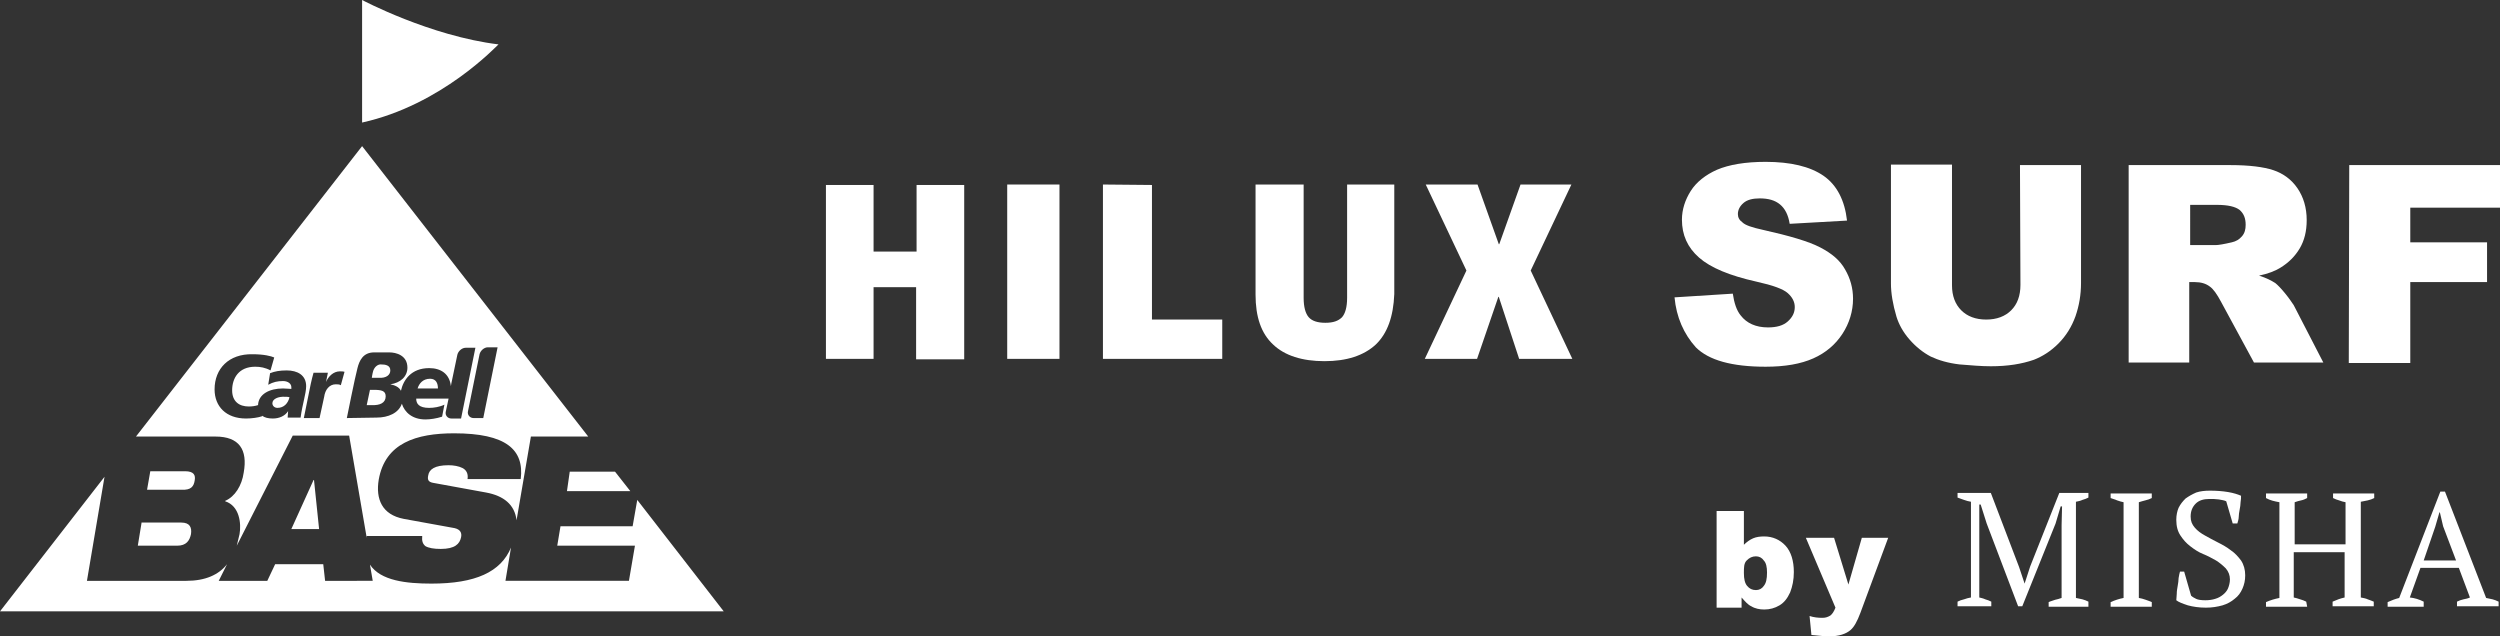
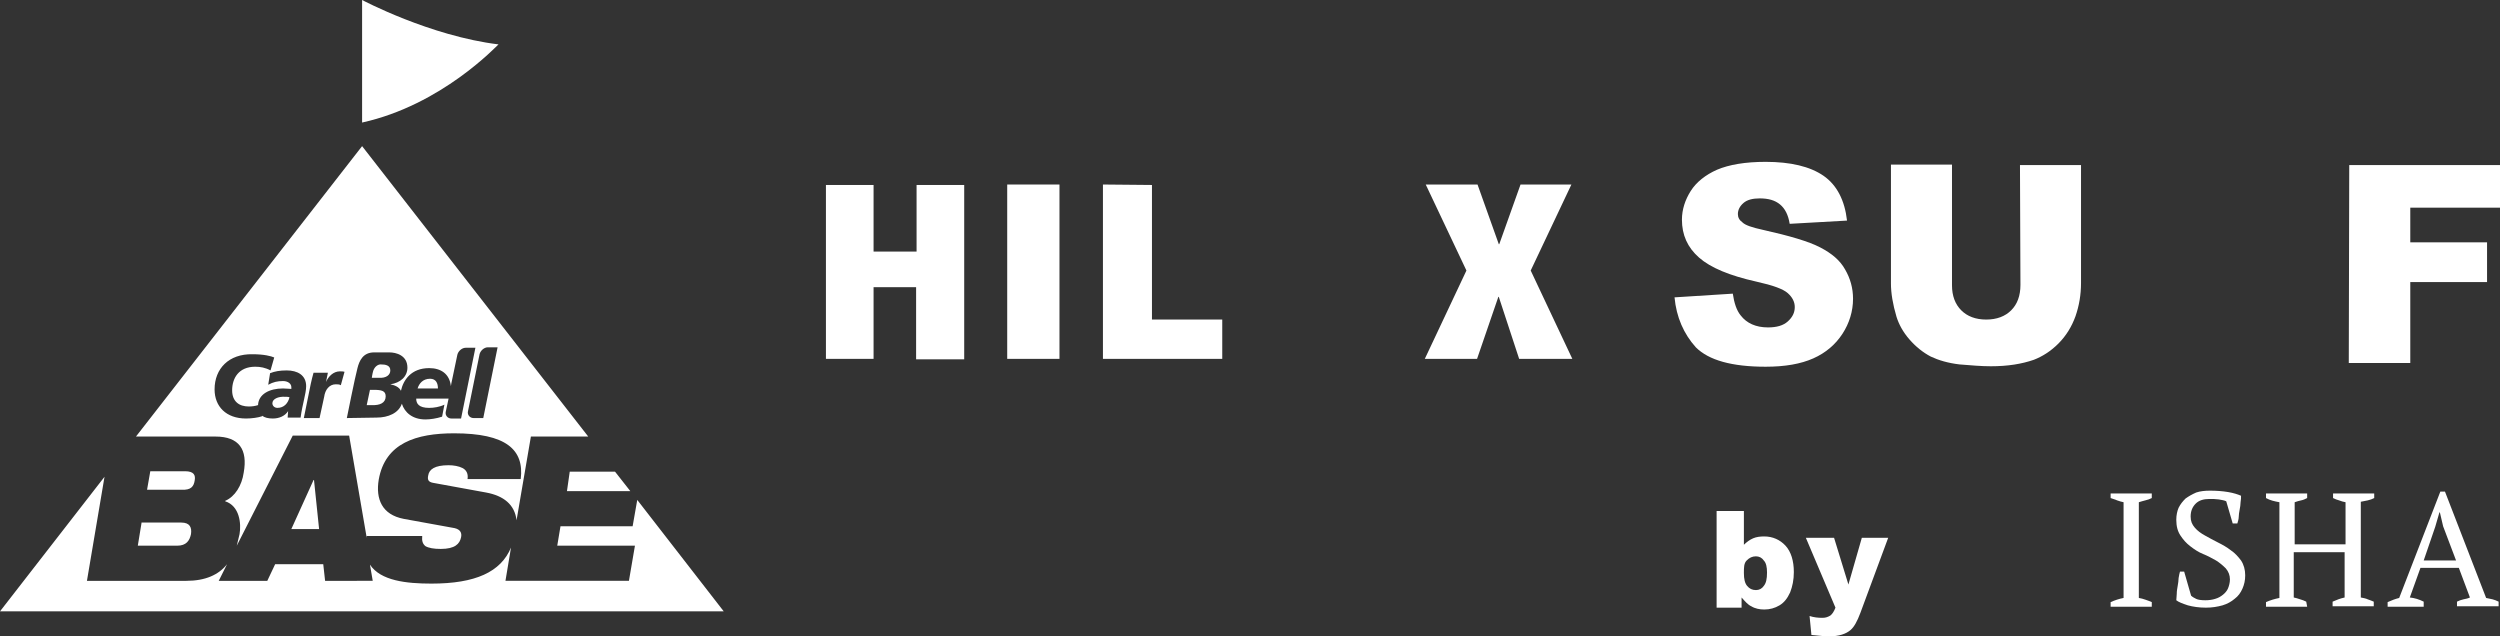
<svg xmlns="http://www.w3.org/2000/svg" version="1.1" x="0px" y="0px" viewBox="0 0 540.6 137.6" style="enable-background:new 0 0 540.6 137.6;" xml:space="preserve">
  <rect x="0" y="0" width="540.6" height="137.6" fill="#333333" stroke="none" />
  <style type="text/css">
	.st0{fill:#FFFFFF;}
</style>
  <g id="レイヤー_2">
</g>
  <g id="レイヤー_1">
    <path class="st0" d="M78.3,26.5V0c0,0,14.7,7.8,29.5,9.6C107.3,10,95.5,22.7,78.3,26.5z M60,88.2c1.4,0,2.3-1,2.6-2.3   c-0.3-0.1-0.7-0.1-0.9-0.1c-1.6-0.1-2.8,0.5-2.8,1.4C58.9,87.7,59.3,88.2,60,88.2z M83.4,85.7c0-1.2-0.9-1.4-2.6-1.4H80l-0.7,3.3h1   C82.2,87.7,83.4,87.1,83.4,85.7z M84.4,80.1c0-1.1-1-1.3-2.1-1.3c-0.6,0-1.3,0.5-1.6,1.4c-0.2,0.7-0.3,1.5-0.3,1.5h1.5   C83.5,81.8,84.4,81.1,84.4,80.1z M93,81.9c-1.6,0-2.4,1.1-2.7,2.1h4.4C94.7,82.9,94.3,81.9,93,81.9z M122.6,106.2h13.7l-3.3-4.2   h-9.8L122.6,106.2z M29.4,94.4l48.9-62.8l48.9,62.8h-12.4l-3.1,18.1c-0.4-3.4-2.8-5.3-6.6-6l-11.5-2.1c-1-0.2-1.2-0.7-1-1.6   c0.2-1.3,1.4-2.2,4.4-2.2c1.1,0,2.2,0.2,3,0.6c0.8,0.4,1.3,1.2,1.1,2.4h11.5c0.8-6.4-3.2-9.9-14.4-9.9c-8.2,0-14.9,2.1-16.3,10   c-0.7,4.2,0.7,7.6,5.4,8.5l11,2c1.3,0.3,1.6,1.1,1.4,2c-0.3,1.4-1.3,2.5-4.4,2.5c-1.5,0-2.6-0.2-3.3-0.6c-0.6-0.5-0.8-1.1-0.7-2.2   H79.3c0,0.1,0,0.3,0,0.4l-3.8-22.1H63.3L51.2,118c0.2-0.8,0.4-1.6,0.6-2.5c0.4-2.3,0-6.1-3.1-7.1l0-0.1c2.1-0.9,3.6-3.3,4-6.1   c0.9-5-1-7.8-6.1-7.8H29.4z M103.7,76.6l-2.5,12.3c-0.2,0.8,0.4,1.5,1.2,1.5h2.1l3.1-15.3h-2.1C104.7,75.1,103.9,75.8,103.7,76.6z    M75,90.4l6.4-0.1c2.6,0,4.8-1,5.5-3c0.6,1.9,2.3,3.4,5.1,3.4c1,0,2.4-0.2,3.6-0.6l0.5-2.6c-1,0.5-2.3,0.7-3.3,0.7   c-2.2,0-2.8-0.9-2.8-2h7l-0.6,2.8c-0.2,0.8,0.4,1.5,1.2,1.5h2.1l3.1-15.3h-2.1c-0.8,0-1.6,0.7-1.8,1.5l-1.3,6.2l-0.1,0.6   c-0.3-2.7-2.2-3.9-4.7-3.9c-3.9,0-5.6,2.6-6.1,4.9c-0.4-0.8-1.3-1.2-2.3-1.4v0c2.2-0.3,3.7-1.7,3.7-3.6c0-2.7-2.5-3.3-3.9-3.3h-3.3   c-2.4,0-3.2,1.8-3.6,3.4C76.8,81.4,75,90.4,75,90.4z M67.2,83l-1.5,7.4h3.4l1-4.6c0.2-1.5,1.1-2.7,2.5-2.7c0.4,0,0.8,0,1.1,0.2   l0.8-2.9c-0.3-0.1-0.7-0.1-1-0.1c-1.4,0-2.5,1.1-3,2.3h0l0.4-2h-3.1C67.6,81.3,67.4,82.1,67.2,83z M66.4,80.7   C66.4,80.7,66.4,80.7,66.4,80.7C66.4,80.7,66.4,80.7,66.4,80.7L66.4,80.7z M46.4,84.2c0,3.7,2.5,6.3,6.8,6.3c1.2,0,2.7-0.2,3.5-0.5   l0-0.1c0.5,0.4,1.3,0.6,2.3,0.6c1.3,0,2.6-0.5,3.3-1.6v0l0,0l-0.1,1.4h2.8c0.4-3,1.2-5.2,1.2-6.8c0-2.4-1.9-3.4-4.2-3.4   c-1.5,0-2.6,0.2-3.6,0.6L58,83.2c1.1-0.6,2-0.8,3.2-0.8c1.1,0,1.8,0.6,1.8,1.3c0,0.1,0,0.3,0,0.4c-0.5,0-1.1-0.1-1.8-0.1   c-2.9,0-5.3,1.2-5.4,3.6c-0.6,0.2-1.3,0.3-2,0.3c-2.1,0-3.6-1.1-3.6-3.5c0-2.6,1.4-5.1,5-5.1c1.1,0,2.2,0.2,3.3,0.8l0.8-2.8   c-0.7-0.3-2.2-0.7-4.7-0.7C49.5,76.5,46.4,79.7,46.4,84.2z M63,114.4h6l-1.1-10.6h-0.1L63,114.4z M30.6,113.1l-0.8,4.9h8.5   c2,0,2.7-1.1,3-2.5c0.2-1.4-0.2-2.5-2.1-2.5H30.6z M137.8,108.1l-1,5.7h-15.6l-0.7,4.2h16.8l-1.3,7.6h-26.7l1.2-7.2   c-2.2,5.3-7.7,7.8-17.2,7.8c-5.4,0-11-0.6-13.3-4.1l0.6,3.5H70.3l-0.4-3.6H59.5l-1.7,3.6H47.3l1.8-3.6c-1.8,2.3-4.7,3.6-8.8,3.6   H18.8l3.8-22.5L0,132.2h156.5L137.8,108.1z M42.1,103.9c0.2-1.1-0.1-2-2.1-2h-7.5l-0.7,4h7.5C41.3,106,41.9,105.2,42.1,103.9z" />
    <g>
      <path class="st0" d="M198.2,62.1h-9.3v15.5h-10.3V40h10.3v14.4h9.3V40h10.3v37.7h-10.4V62.1z" />
      <path class="st0" d="M217.8,77.6V39.9h11.3v37.7H217.8z" />
      <path class="st0" d="M249.1,40v29.1h15.2v8.5h-25.8V39.9L249.1,40L249.1,40z" />
-       <path class="st0" d="M297.5,74.5c-2.6,2.4-6.3,3.6-11.1,3.6s-8.6-1.2-11.1-3.6c-2.6-2.4-3.8-6-3.8-10.8V39.9h10.4v24.5    c0,2,0.4,3.4,1.1,4.2c0.7,0.8,1.9,1.2,3.6,1.2s2.8-0.4,3.6-1.2c0.7-0.8,1.1-2.2,1.1-4.2V39.9h10.2v23.7    C301.3,68.5,300,72.1,297.5,74.5z" />
      <path class="st0" d="M324.1,64.2H324l-4.6,13.4h-11.3l9-19.1l-8.8-18.6h11.2l4.6,12.9h0.1l4.6-12.9h11l-8.8,18.6l9,19.1h-11.5    L324.1,64.2z" />
    </g>
    <g>
      <path class="st0" d="M362.1,64.3l12.6-0.8c0.3,2,0.8,3.6,1.7,4.7c1.3,1.7,3.3,2.6,5.9,2.6c1.9,0,3.3-0.4,4.3-1.3    c1-0.9,1.5-1.9,1.5-3.1c0-1.1-0.5-2.1-1.5-3c-1-0.9-3.2-1.7-6.8-2.5c-5.8-1.3-9.9-3-12.4-5.2c-2.5-2.2-3.7-4.9-3.7-8.2    c0-2.2,0.7-4.3,1.9-6.2s3.2-3.5,5.7-4.6c2.6-1.1,6.1-1.7,10.5-1.7c5.4,0,9.6,1,12.5,3c2.9,2,4.6,5.3,5.1,9.7l-12.4,0.7    c-0.3-1.9-1-3.3-2.1-4.2c-1.1-0.9-2.5-1.3-4.4-1.3c-1.5,0-2.7,0.3-3.5,1s-1.2,1.5-1.2,2.4c0,0.7,0.3,1.3,1,1.8    c0.6,0.6,2.1,1.1,4.4,1.6c5.8,1.3,9.9,2.5,12.4,3.8c2.5,1.3,4.3,2.8,5.4,4.8c1.1,1.9,1.7,4,1.7,6.3c0,2.7-0.8,5.3-2.3,7.6    c-1.5,2.3-3.6,4.1-6.3,5.3c-2.7,1.2-6.1,1.8-10.3,1.8c-7.3,0-12.3-1.4-15.1-4.2C364.1,72.2,362.5,68.6,362.1,64.3z" />
      <path class="st0" d="M436.8,35.7H450v25.5c0,2.5-0.4,4.9-1.2,7.2c-0.8,2.2-2,4.2-3.7,5.9c-1.7,1.7-3.5,2.8-5.3,3.5    c-2.6,0.9-5.6,1.4-9.3,1.4c-2.1,0-4.3-0.2-6.8-0.4c-2.5-0.3-4.5-0.9-6.2-1.7c-1.7-0.9-3.2-2.1-4.6-3.7c-1.4-1.6-2.3-3.3-2.8-4.9    c-0.8-2.7-1.2-5.1-1.2-7.2V35.6h13.2v26.1c0,2.3,0.7,4.1,2,5.4c1.3,1.3,3.1,2,5.4,2s4.1-0.7,5.4-2c1.3-1.3,2-3.1,2-5.5L436.8,35.7    L436.8,35.7z" />
-       <path class="st0" d="M460.3,78.4V35.7h22c4.1,0,7.2,0.4,9.3,1.1s3.9,2,5.2,3.9c1.3,1.9,2,4.2,2,6.9c0,2.4-0.5,4.4-1.5,6.1    c-1,1.7-2.4,3.1-4.2,4.2c-1.1,0.7-2.7,1.3-4.6,1.7c1.6,0.5,2.7,1.1,3.5,1.6c0.5,0.4,1.2,1.1,2.1,2.2c0.9,1.1,1.5,2,1.9,2.6    l6.4,12.4h-15l-7.1-13.1c-0.9-1.7-1.7-2.8-2.4-3.3c-0.9-0.7-2-1-3.3-1h-1.2v17.4H460.3z M473.5,53h5.6c0.6,0,1.8-0.2,3.5-0.6    c0.9-0.2,1.6-0.6,2.2-1.3c0.6-0.7,0.8-1.5,0.8-2.5c0-1.4-0.4-2.4-1.3-3.2c-0.9-0.7-2.5-1.1-4.9-1.1h-5.8V53z" />
      <path class="st0" d="M508,35.7h32.6v9.2h-19.4v7.5h16.6v8.6h-16.6v17.5h-13.3L508,35.7L508,35.7z" />
    </g>
    <g>
      <path class="st0" d="M371.2,110.5h5.9v7.3c0.6-0.6,1.3-1.1,2-1.4c0.7-0.3,1.5-0.4,2.4-0.4c1.8,0,3.4,0.7,4.6,2    c1.2,1.3,1.8,3.3,1.8,5.7c0,1.7-0.3,3.1-0.8,4.4c-0.6,1.3-1.3,2.2-2.3,2.8c-1,0.6-2.1,0.9-3.3,0.9c-1,0-2-0.2-2.8-0.7    c-0.7-0.3-1.3-1-2.1-1.9v2.2h-5.4L371.2,110.5L371.2,110.5z M377.1,123.9c0,1.3,0.2,2.2,0.7,2.8c0.5,0.6,1.1,0.9,1.9,0.9    c0.7,0,1.3-0.3,1.7-0.9c0.5-0.6,0.7-1.5,0.7-2.9c0-1.2-0.2-2.1-0.7-2.6c-0.4-0.6-1-0.9-1.7-0.9c-0.8,0-1.4,0.3-2,0.9    S377.1,122.7,377.1,123.9z" />
      <path class="st0" d="M390.5,116.3h6.1l3.1,10.1l2.9-10.1h5.7l-6,16.2c-0.7,1.9-1.4,3.1-2.1,3.7c-1,0.9-2.6,1.4-4.6,1.4    c-0.9,0-2.1-0.1-3.9-0.3l-0.4-4.1c0.9,0.3,1.8,0.4,2.8,0.4c0.7,0,1.2-0.2,1.7-0.5c0.4-0.3,0.8-0.9,1.1-1.7L390.5,116.3z" />
    </g>
    <g>
-       <path class="st0" d="M451.6,131.2H443v-1c0.4-0.2,0.9-0.3,1.4-0.5c0.4-0.1,0.9-0.2,1.4-0.4v-15.7l0.1-4.1h-0.3l-1.1,3.7l-7.2,17.9    h-0.9l-6.8-17.9l-1.3-4.1h-0.3l0,4.4v15.7c0.4,0.1,0.9,0.2,1.3,0.4c0.4,0.1,0.9,0.3,1.3,0.5v1h-7.3v-1c0.4-0.2,0.9-0.4,1.4-0.5    c0.5-0.2,1-0.3,1.5-0.4v-20.7c-0.5-0.1-1-0.2-1.5-0.4c-0.5-0.2-0.9-0.3-1.4-0.5v-1h7.2l6.1,16l1.2,3.6h0l1.2-3.7l6.3-15.9h6.3v1    c-0.4,0.2-0.9,0.4-1.3,0.5c-0.4,0.2-0.9,0.3-1.4,0.4v20.8c0.5,0.1,0.9,0.2,1.4,0.3c0.4,0.1,0.9,0.3,1.3,0.5L451.6,131.2    L451.6,131.2z" />
      <path class="st0" d="M465.3,131.2h-8.9v-1c0.9-0.4,1.8-0.7,2.8-0.9v-20.7c-0.4-0.1-0.9-0.2-1.4-0.4c-0.4-0.2-0.9-0.3-1.4-0.5v-1    h8.9v1c-0.4,0.2-0.9,0.4-1.4,0.5c-0.5,0.1-1,0.3-1.4,0.4v20.7c0.5,0.1,1,0.2,1.5,0.4s0.9,0.3,1.3,0.5L465.3,131.2L465.3,131.2z" />
      <path class="st0" d="M473.8,128.8c0.3,0.3,0.7,0.5,1.1,0.7c0.4,0.2,1.1,0.3,2,0.3c0.7,0,1.5-0.1,2.1-0.3c0.7-0.2,1.2-0.5,1.7-0.9    c0.5-0.4,0.9-0.9,1.1-1.4s0.4-1.2,0.4-1.9c0-0.9-0.3-1.7-0.9-2.4c-0.6-0.6-1.3-1.2-2.1-1.7c-0.9-0.5-1.8-1-2.8-1.4    c-1-0.4-1.9-1-2.8-1.7c-0.9-0.7-1.5-1.4-2.1-2.3s-0.9-2-0.9-3.4c0-1,0.2-1.9,0.5-2.6c0.4-0.8,0.9-1.4,1.5-2    c0.7-0.5,1.4-0.9,2.3-1.3c0.9-0.3,1.9-0.4,3-0.4c1.4,0,2.7,0.1,3.9,0.3c1.2,0.2,2.1,0.5,2.8,0.8c0,0.4,0,0.9-0.1,1.4    c0,0.5-0.1,1.1-0.2,1.6c-0.1,0.6-0.2,1.1-0.2,1.6s-0.2,1-0.3,1.4h-1l-1.4-4.8c-0.4-0.2-1-0.3-1.6-0.4c-0.7-0.1-1.3-0.1-2.1-0.1    c-1.2,0-2.2,0.3-2.9,1c-0.7,0.7-1.1,1.6-1.1,2.8c0,1,0.3,1.7,0.9,2.4c0.6,0.7,1.3,1.2,2.2,1.7c0.9,0.5,1.8,1,2.8,1.5    c1,0.5,1.9,1,2.8,1.7c0.9,0.6,1.6,1.4,2.2,2.2c0.6,0.9,0.9,2,0.9,3.2c0,1.1-0.2,2-0.6,2.9c-0.4,0.9-0.9,1.6-1.7,2.2    c-0.7,0.6-1.6,1.1-2.6,1.4c-1.1,0.3-2.2,0.5-3.6,0.5c-1.5,0-2.8-0.2-3.9-0.5c-1.2-0.4-2-0.7-2.5-1.1c0-0.4,0.1-0.9,0.1-1.4    c0-0.6,0.1-1.1,0.2-1.7s0.2-1.2,0.2-1.7c0.1-0.6,0.2-1.1,0.3-1.4h0.9L473.8,128.8z" />
      <path class="st0" d="M498.9,131.2H490v-1c0.9-0.4,1.9-0.7,2.9-0.9v-20.7c-1.1-0.2-2-0.4-2.9-0.9v-1h8.9v1    c-0.4,0.2-0.8,0.4-1.3,0.5c-0.4,0.1-0.9,0.2-1.4,0.4v9.1h11v-9.1c-0.5-0.1-0.9-0.2-1.4-0.4c-0.4-0.1-0.9-0.3-1.3-0.5v-1h8.9v1    c-0.4,0.2-0.9,0.4-1.4,0.5c-0.5,0.1-1,0.2-1.5,0.3v20.7c0.5,0.1,1.1,0.2,1.5,0.4c0.5,0.2,0.9,0.3,1.3,0.5v1h-8.9v-1    c0.9-0.4,1.7-0.7,2.6-0.9v-9.8h-11v9.8c0.4,0.1,0.9,0.2,1.4,0.4c0.4,0.1,0.9,0.3,1.3,0.5L498.9,131.2L498.9,131.2z" />
      <path class="st0" d="M524.1,131.2h-7.8v-1c0.9-0.4,1.7-0.7,2.5-0.9l8.9-23h1l8.9,23c0.4,0.1,0.9,0.2,1.4,0.3    c0.4,0.1,0.9,0.3,1.3,0.5v1h-9v-1c0.4-0.2,0.9-0.4,1.4-0.5c0.5-0.1,1-0.2,1.4-0.4l-2.4-6.4h-8.3l-2.3,6.4c1,0.1,2,0.4,3,0.9    L524.1,131.2L524.1,131.2z M524.1,121.2h7l-2.8-7.4l-0.7-3h-0.1l-0.9,3.1L524.1,121.2z" />
    </g>
  </g>
</svg>